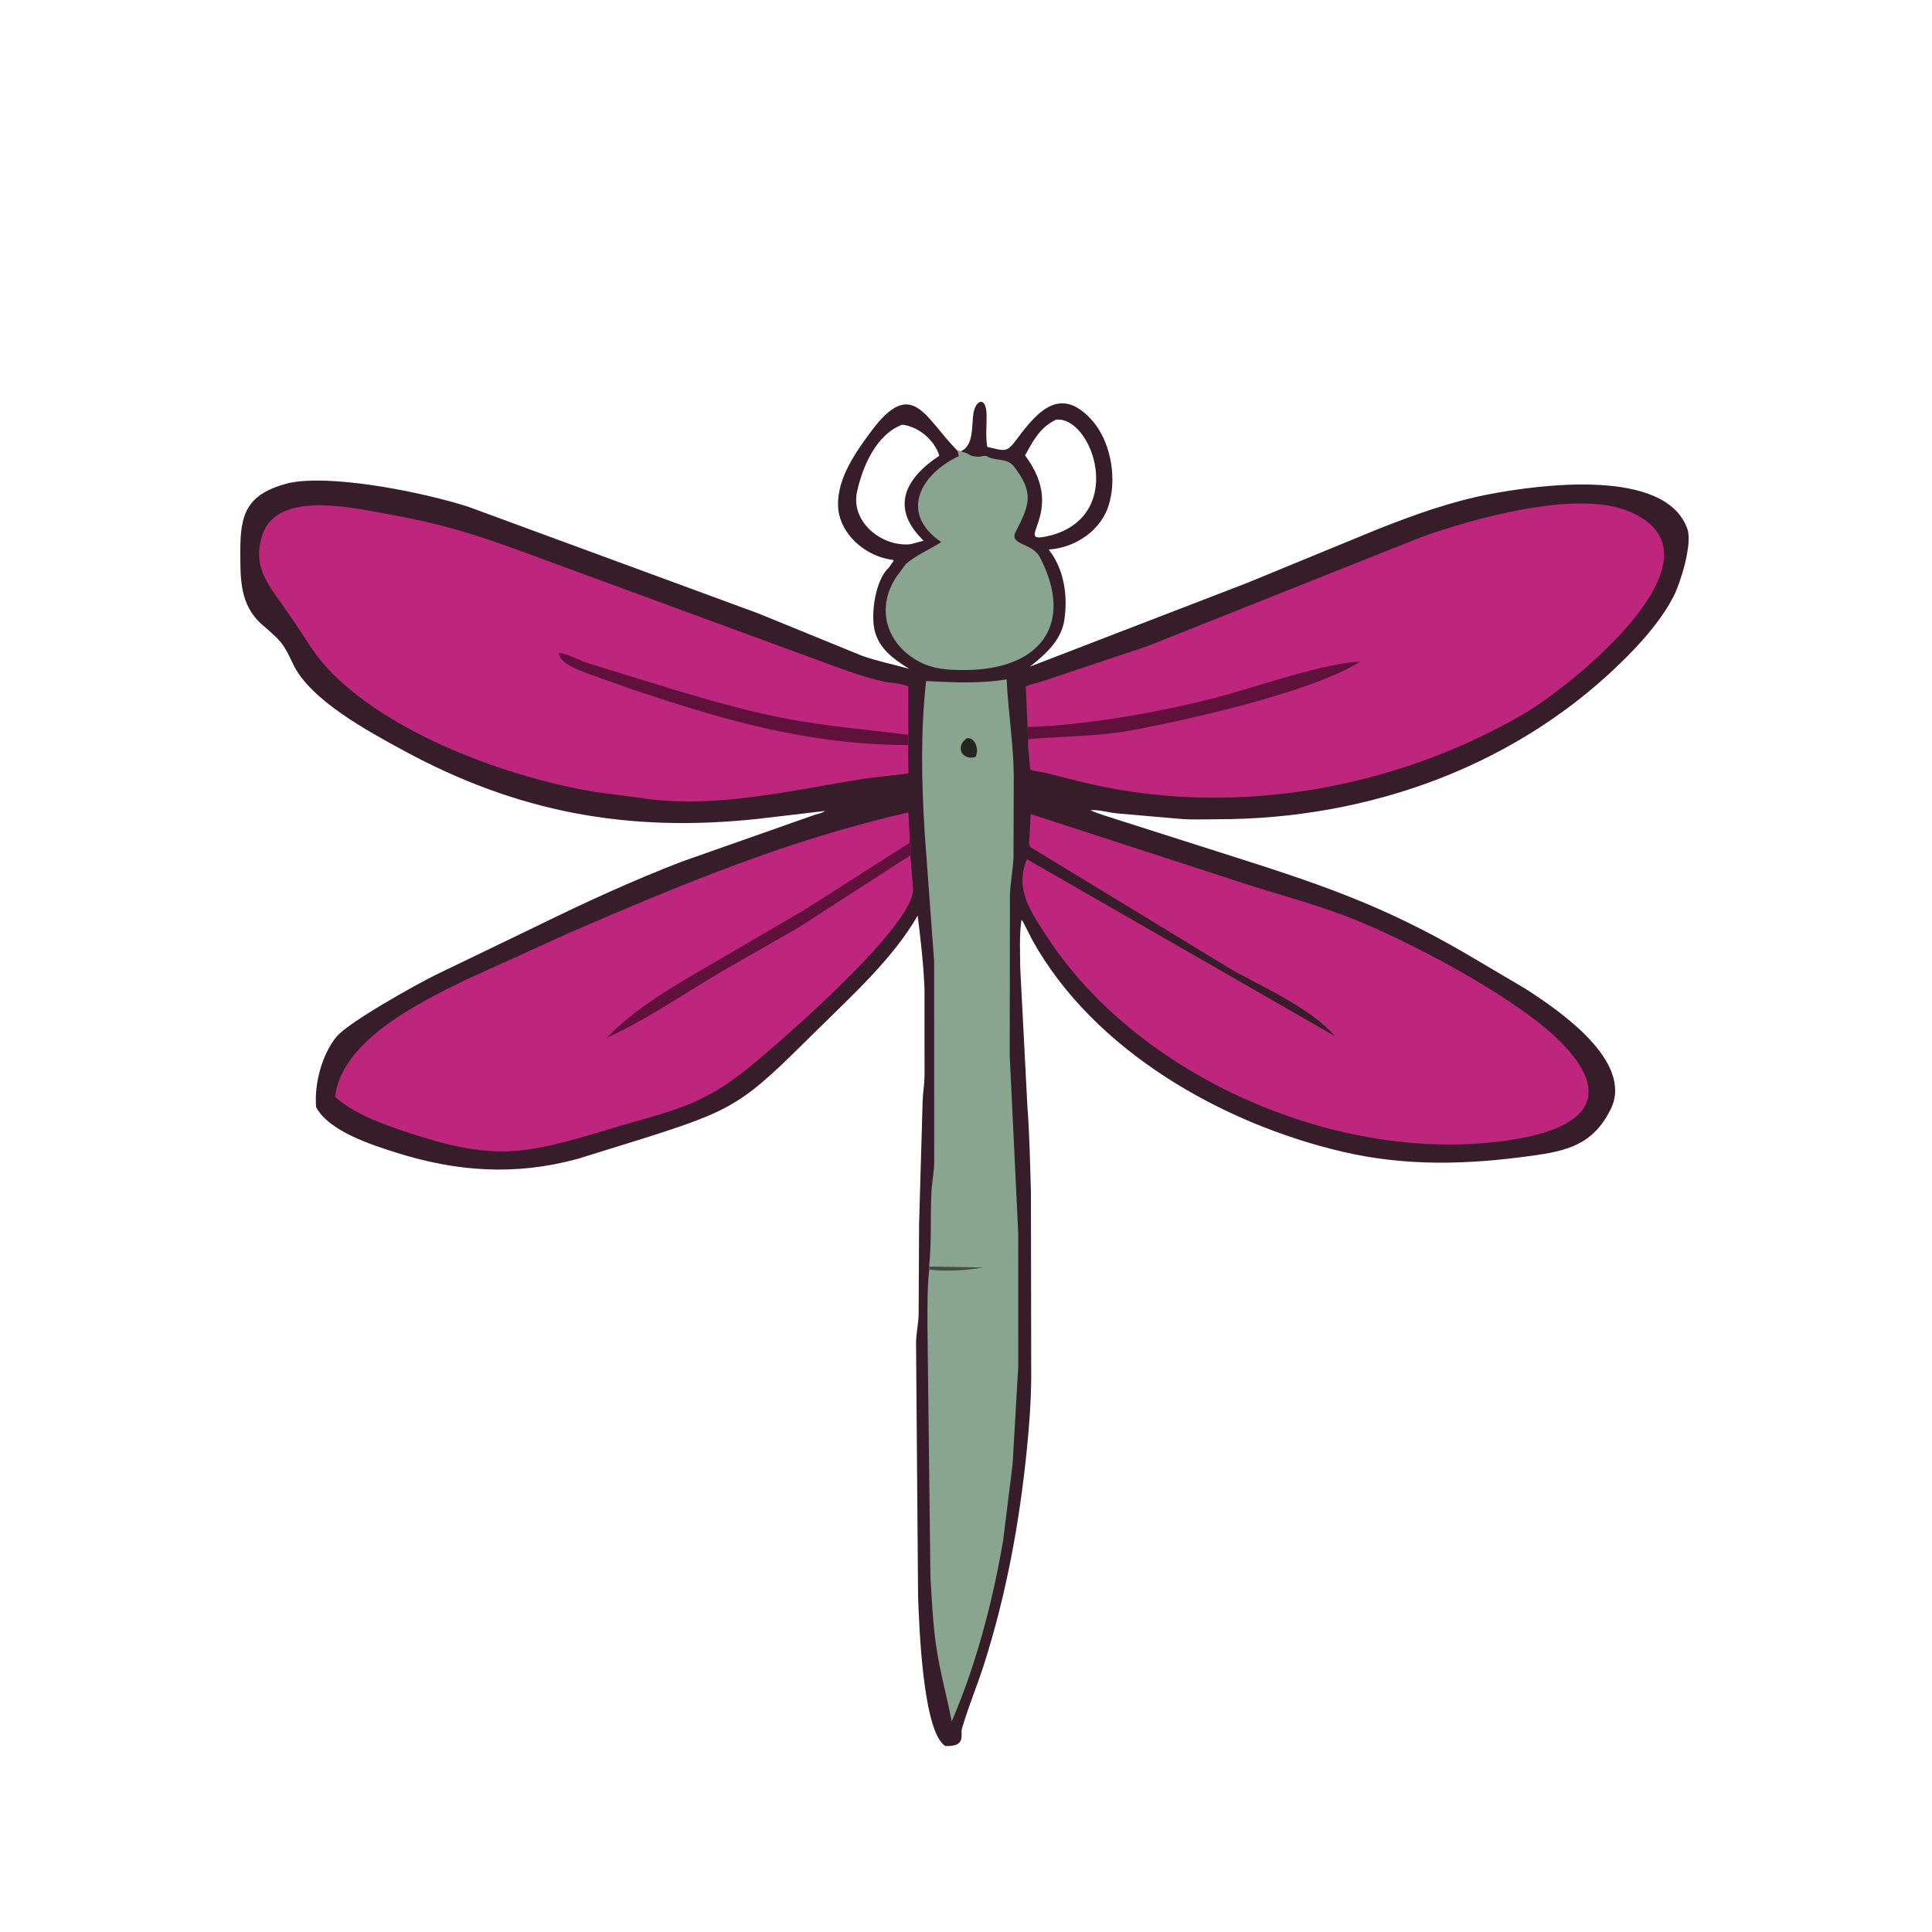
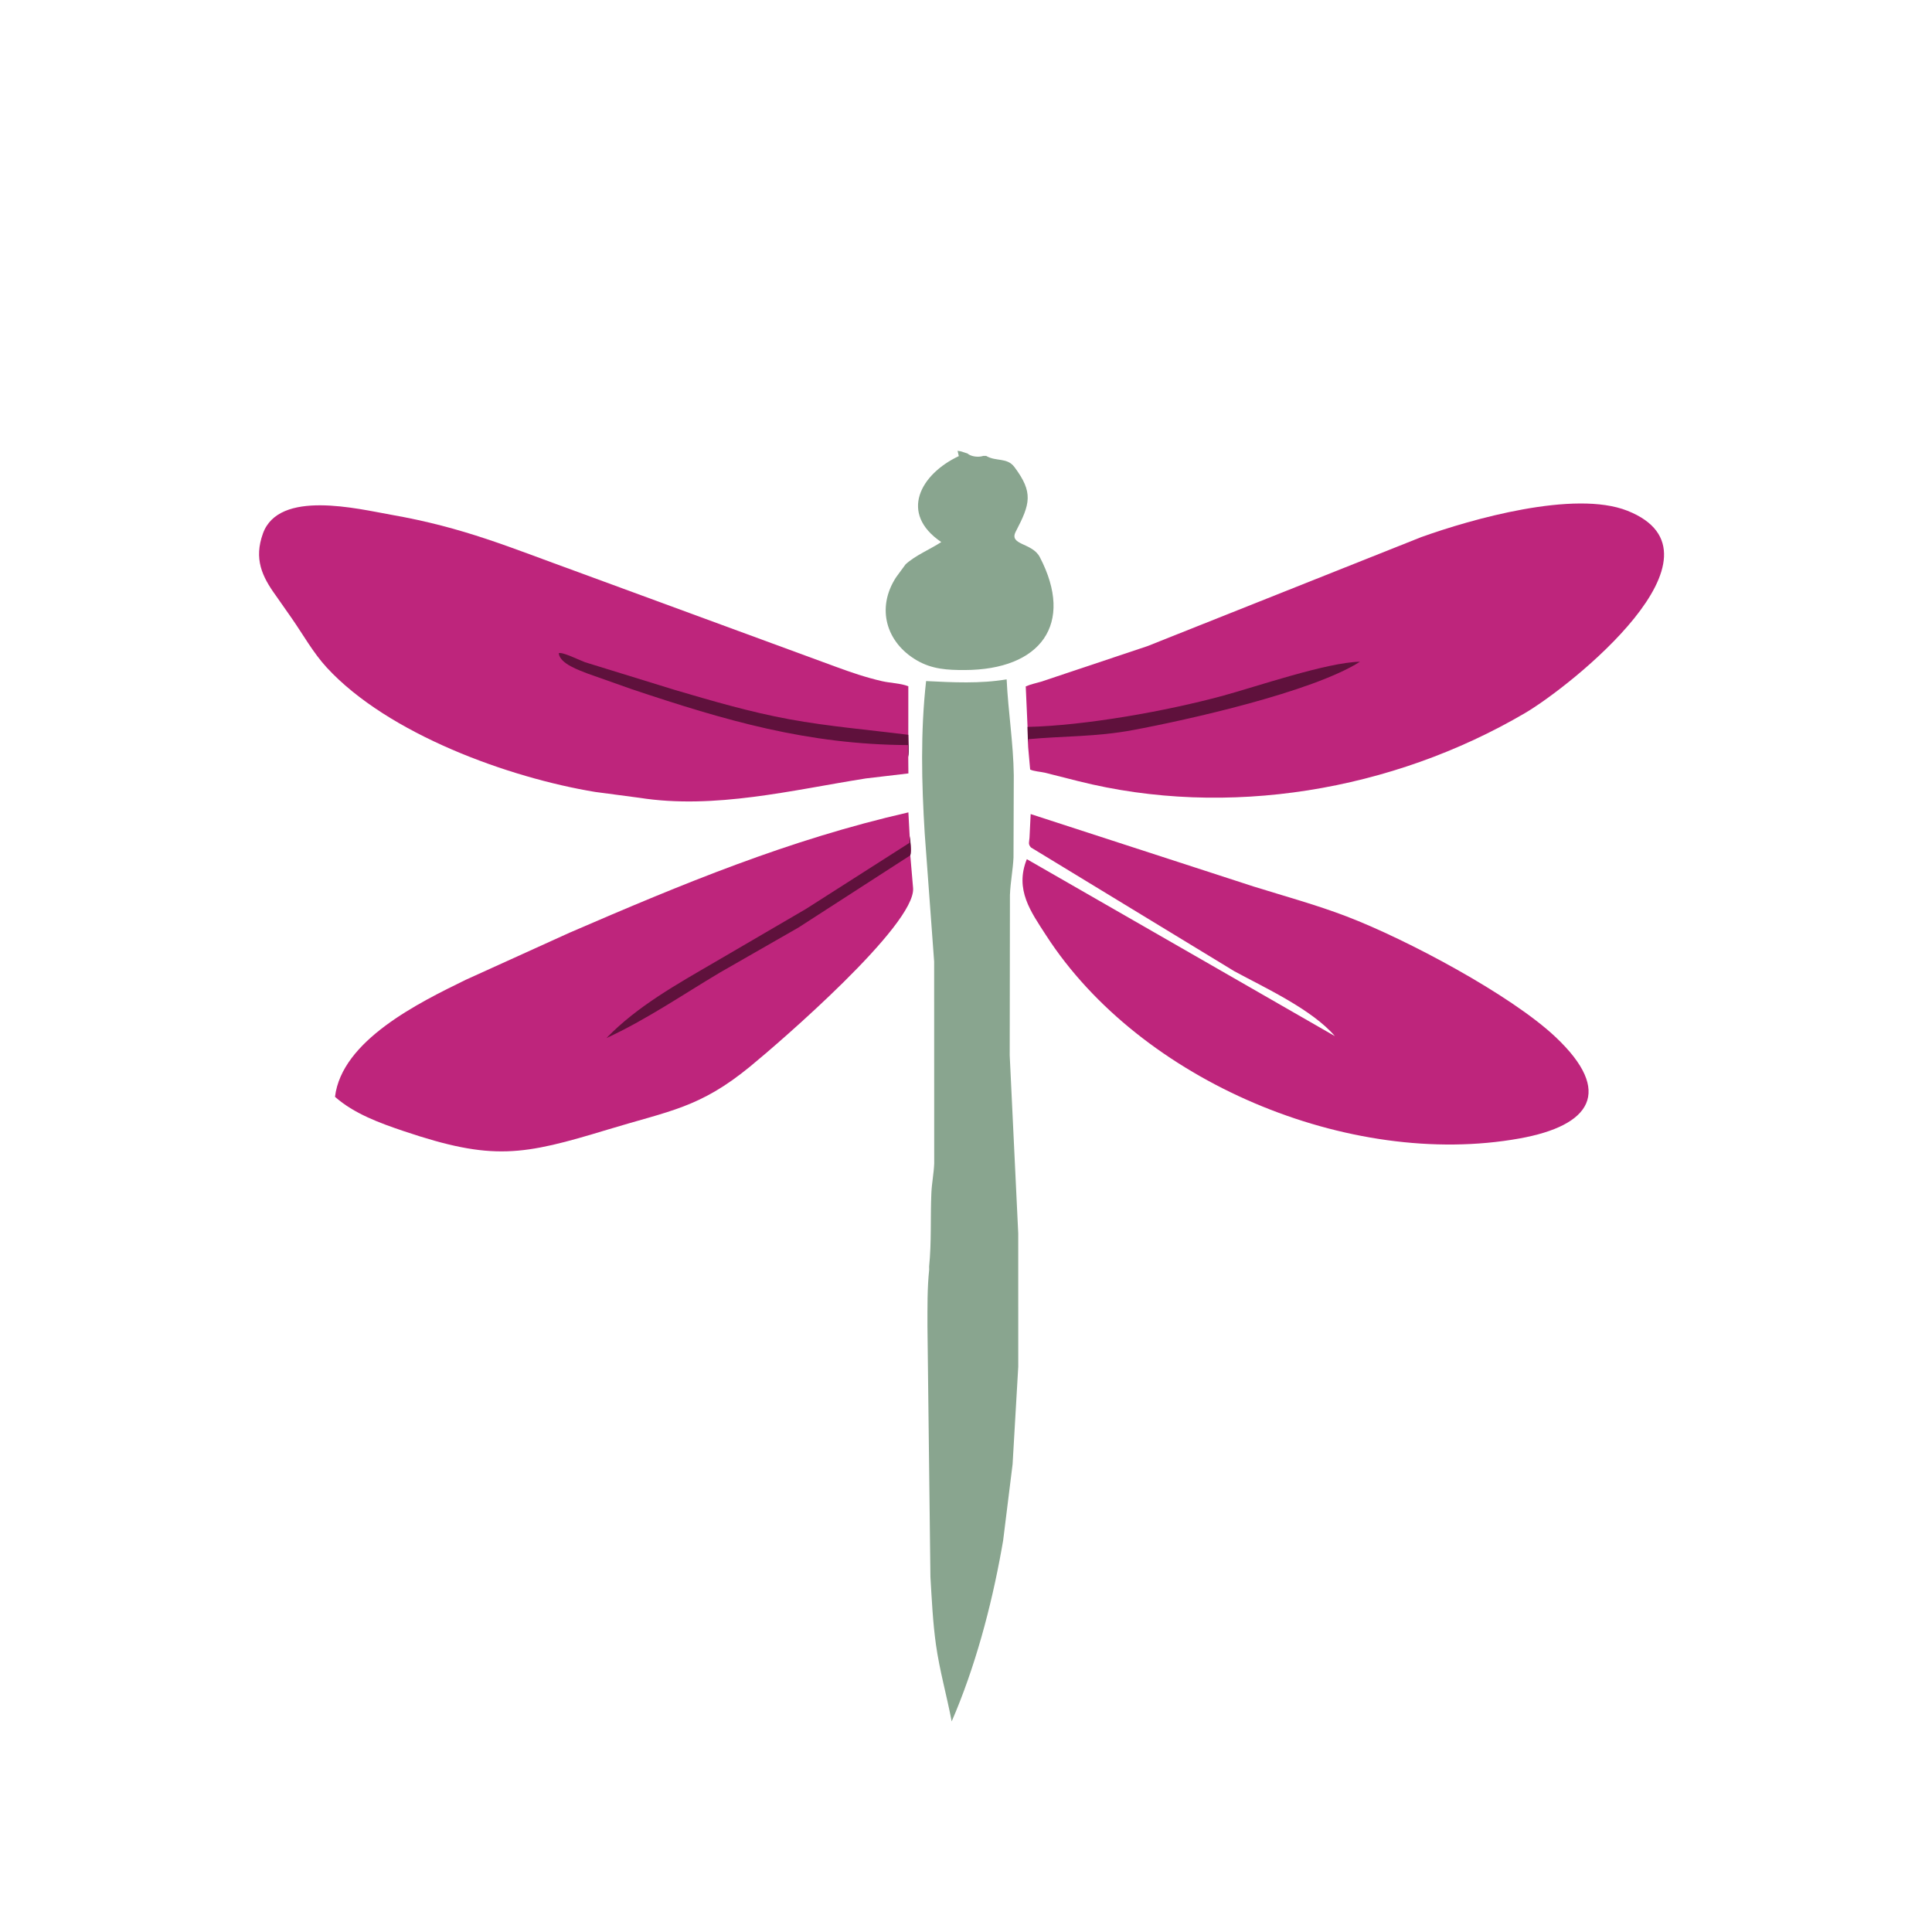
<svg xmlns="http://www.w3.org/2000/svg" version="1.1" style="display: block;" viewBox="0 0 2048 2048" width="640" height="640">
-   <path transform="translate(0,0)" fill="rgb(55,28,41)" d="M 1018.37 478.408 L 1019.44 477.911 C 1032.31 471.701 1029.94 450.747 1031.82 438.5 C 1034.06 423.894 1045.42 419.037 1045.84 440.124 C 1046.05 450.759 1044.54 463.359 1046.57 473.69 C 1066.1 478.266 1067.04 480.172 1078.43 464.791 C 1100.6 434.85 1124.31 409.665 1156.5 444.307 C 1176.54 465.865 1183.86 503.553 1176.25 532 L 1175.82 533.651 C 1168.08 562.094 1140.04 580.666 1111.64 582.545 L 1112.55 583.731 C 1128.21 604.359 1132.02 632.143 1128.24 657.291 C 1124.99 678.951 1107.97 693.757 1091.78 706.66 L 1322.12 617.879 L 1459.11 561.522 C 1498.83 545.782 1538.31 531.45 1580.49 523.539 C 1629.96 514.261 1765.71 494.984 1788.73 560.841 C 1794.28 576.725 1781.18 618.339 1774.18 631.932 C 1762.14 655.306 1744.2 676.249 1725.84 694.878 C 1610.96 811.403 1452.2 868.459 1290.56 868.436 C 1277.16 868.434 1263.22 869.175 1249.9 867.941 L 1183.47 862.168 C 1174.88 861.281 1164.42 858.083 1155.94 858.869 C 1165.45 863.364 1175.98 865.836 1185.91 869.324 L 1298.47 905.201 C 1398.27 936.781 1466.16 959.528 1555.7 1011.94 L 1616.28 1047.69 C 1653.87 1071.65 1731.99 1125.57 1707.46 1175.69 C 1688.79 1213.86 1660.12 1220.13 1623.83 1225.16 C 1555.25 1234.67 1489.99 1236.64 1422.1 1220.64 C 1294.55 1190.57 1159.75 1113.45 1094.85 997.499 L 1086.58 981.368 C 1085.6 979.473 1084.4 976.217 1082.8 974.908 C 1080.41 991.286 1081.41 1008.61 1081.45 1025.16 L 1089.07 1172.67 C 1091.23 1199.67 1092.07 1235.98 1092.83 1264.12 L 1093.14 1459.95 C 1092.97 1485.45 1091.07 1511.03 1088.52 1536.41 C 1080.71 1614.04 1066.75 1690.26 1042.98 1764.7 C 1035.71 1787.51 1026.15 1809.85 1019.6 1832.8 C 1017.97 1838.5 1024.63 1851.95 1002 1850.81 C 977.816 1835.64 974.274 1719.54 973.197 1692.97 L 971.041 1423 C 971.235 1412.9 973.609 1403.01 973.78 1392.79 L 974.278 1297.39 L 978.042 1167 C 978.286 1158.51 979.846 1150.11 980.047 1141.57 L 980.005 1048.3 C 978.988 1022.39 975.996 996.273 972.779 970.563 C 946.412 1016.49 902.575 1055.75 865.38 1092.63 C 786.406 1170.94 780.446 1175.83 675.56 1208.82 L 612 1228.54 C 546.486 1246.34 484.632 1242.2 420.459 1221.97 C 394.821 1213.89 348.892 1199.41 335.137 1173.74 C 332.857 1149.91 341.092 1117.96 356.602 1099.11 C 369.593 1083.31 442.03 1043.21 461.42 1033.62 L 568.495 981.956 C 618.778 957.27 671.024 933.205 723.316 913.153 L 864.508 863.45 C 867.401 862.616 872.411 861.674 874.512 859.653 L 803.5 868.025 C 665.213 882.86 547.996 860.983 427.457 795.417 C 391.967 776.113 328.386 742.24 310.46 703.51 C 300.052 681.022 297.335 679.059 278.179 662.44 C 254.018 641.479 254.786 613.534 254.736 584.606 C 254.667 544.701 261.059 523.351 307 511.808 L 314.728 510.58 C 361.548 504.762 448.183 521.799 496.187 537.115 L 803.655 650.176 L 913.781 695.152 C 930.072 700.952 947.254 704.287 963.873 709.067 C 947.357 698.625 931.812 688.066 927.059 667.844 C 922.955 650.381 927.972 614.445 942.245 601.707 C 949.688 590.497 949.936 595.448 935.742 591.291 C 911.236 584.115 888.817 562.095 888.349 535.5 C 887.835 506.303 907.122 479.196 923.773 456.849 C 966.721 399.211 980.36 442.487 1014.02 476.824 L 1015.07 477.878 L 1018.37 478.408 z M 956.313 450.176 C 928.847 460.684 914.66 493.918 908.572 520.872 C 901.256 553.266 935.01 580.185 965.392 576.851 L 979.091 573.181 C 943.873 539.036 958.289 507.879 995.709 483.082 C 990.806 466.596 973.479 451.986 956.313 450.176 z M 1119.43 444.893 C 1102.34 453.112 1095.44 466.778 1086.6 482.773 C 1134.38 545.97 1066.42 579.929 1116.12 566.977 C 1194.02 543.567 1157.06 440.648 1119.43 444.893 z" />
  <path transform="translate(0,0)" fill="rgb(137,165,143)" d="M 1015.07 477.878 L 1018.37 478.408 L 1025.5 480.695 C 1029.46 484.137 1037.25 484.943 1042.21 483.3 L 1045.39 483.267 C 1055.64 489.514 1067.52 484.63 1075.33 495.075 C 1095.58 522.162 1092.11 534.011 1076.75 563.524 C 1069.18 578.059 1094.16 575.082 1102.21 590.504 C 1139.29 661.5 1103.16 710.046 1022.69 710.267 C 1004.32 710.317 988.08 709.449 971.869 700.016 C 939.22 681.017 928.7 644.525 949.867 611.96 L 959.974 598.193 C 970.169 588.822 985.925 582.324 997.8 574.616 C 952.741 544.154 975.731 502.572 1016.37 483.5 L 1015.07 477.878 z" />
  <path transform="translate(0,0)" fill="rgb(137,165,143)" d="M 984.908 1342.6 C 987.555 1316.58 986.148 1290.66 987.293 1264.62 C 987.752 1254.18 989.864 1243.92 990.296 1233.43 L 990.232 1019.4 L 980.234 883.5 C 976.916 829.719 975.675 775.606 981.713 721.953 C 1010.22 723.359 1038.79 724.878 1067.08 720.153 C 1068.66 754.03 1074.25 788.025 1074.65 821.809 L 1074.36 909.099 C 1073.71 922.373 1071.05 935.528 1070.58 948.797 L 1070.34 1118.73 L 1079.37 1307.38 L 1079.4 1448.64 L 1073.39 1552.14 L 1063.35 1633.12 L 1061.64 1642.8 C 1050.67 1703.76 1033.44 1768.02 1008.83 1824.78 C 1003.65 1797.59 996.032 1770.98 992.163 1743.5 C 988.813 1719.71 987.744 1695.62 986.287 1671.68 L 983.136 1405.96 C 983.161 1385.81 982.858 1365.88 984.976 1345.82 L 984.908 1342.6 z" />
-   <path transform="translate(0,0)" fill="rgb(72,76,70)" d="M 984.908 1342.6 L 1042.19 1343.6 C 1024.37 1346.72 1003.03 1348 985.07 1345.87 L 984.908 1342.6 z" />
-   <path transform="translate(0,0)" fill="rgb(39,36,36)" d="M 1025.14 782.5 C 1034.15 781.274 1038.36 796.077 1033.88 802.5 L 1029.5 803.194 C 1016.13 802.53 1015.02 788.638 1025.14 782.5 z" />
  <path transform="translate(0,0)" fill="rgb(190,37,124)" d="M 1092.84 898.343 C 1089.57 894.587 1091.01 893.003 1091.32 888.028 L 1092.55 862.939 L 1329 939.775 C 1361.96 950.046 1395.33 959.156 1427.6 971.5 C 1490.96 995.73 1601.51 1054.56 1648.84 1099.18 C 1710.91 1157.67 1686.04 1193.28 1610.79 1206.81 C 1430.43 1239.25 1208.85 1146.22 1109.02 991.691 C 1092.76 966.514 1075.44 943.071 1088.48 910.75 L 1415.02 1098.32 C 1390.84 1070.09 1340.88 1047.11 1308.66 1029.67 L 1092.84 898.343 z" />
  <path transform="translate(0,0)" fill="rgb(190,37,124)" d="M 964.957 906.709 L 967.923 941.567 C 970.423 980.636 826.681 1104.75 794.855 1130.8 C 741.552 1174.43 710.074 1177.38 644.261 1197.38 C 553.945 1224.82 522.23 1230.85 427.906 1199.02 C 402.636 1190.49 375.32 1180.59 355.118 1162.68 C 362.308 1102.93 443.86 1063.01 493.676 1038.64 L 603.805 988.678 C 723.657 936.904 835.673 890.255 962.926 861.153 L 964.283 886.33 C 964.928 891.788 966.323 901.735 964.957 906.709 z" />
  <path transform="translate(0,0)" fill="rgb(95,17,60)" d="M 964.571 886.33 C 964.928 891.788 966.323 901.735 964.957 906.709 L 846.382 983.248 L 762.891 1031.08 C 723.519 1054.55 684.543 1081.23 642.875 1100.38 C 675.604 1066.51 718.07 1043.05 758.457 1019.49 L 854.323 963.531 L 964.007 893.5 L 964.571 886.33 z" />
  <path transform="translate(0,0)" fill="rgb(190,37,124)" d="M 1089.25 770.568 L 1087.33 727.626 C 1092.65 725.284 1098.13 724.242 1103.68 722.599 L 1216.25 684.953 L 1506.53 569.376 C 1559.41 550.396 1668.89 519.152 1725.11 541.416 C 1841.2 587.399 1664.78 727.63 1616.51 755.922 C 1476.04 838.269 1301.17 867.913 1142.83 827.994 L 1107.55 819.076 C 1103.08 818.05 1095.95 817.643 1092.01 815.747 L 1089.87 791.777 L 1089.25 770.568 z" />
  <path transform="translate(0,0)" fill="rgb(95,17,60)" d="M 1089.25 770.568 C 1150.52 769.157 1236.08 753.842 1295.83 737.653 C 1331.17 728.076 1406.92 701.988 1441.63 701.474 C 1391.08 733.606 1258.4 763.252 1200.5 773.991 C 1161.55 781.215 1127.88 780.085 1090.15 783.562 C 1089.72 785.941 1089.72 788.16 1089.7 790.568 L 1089.25 770.568 z" />
  <path transform="translate(0,0)" fill="rgb(190,37,124)" d="M 962.787 802.506 L 962.944 819.859 L 917.915 825.165 C 839.781 837.496 757.313 858.213 677.812 845.703 L 630.946 839.496 C 539.854 824.503 411.594 778.414 346.369 707.632 C 332.083 692.129 321.382 672.845 309.375 655.561 L 292.453 631.392 C 277.495 610.778 269.135 592.303 278.704 565.591 C 295.572 518.502 379.611 539.491 414.692 545.667 C 492.184 559.308 539.264 579.856 612.684 606.394 L 885.72 706.707 C 901.87 712.681 918.252 718.239 935.056 722.076 C 944.006 724.12 954.473 724.208 962.871 727.457 L 962.845 778.93 C 962.874 786.633 963.625 794.872 962.787 802.506 z" />
  <path transform="translate(0,0)" fill="rgb(95,17,60)" d="M 962.787 802.506 C 962.304 798.369 962.532 793.994 962.481 789.822 C 855.826 789.279 768.697 763.73 669.141 730.373 L 623 714.051 C 614.409 710.602 593.496 703.742 592.287 692.5 C 595.194 690.363 615.792 700.463 620.168 701.985 L 715 731.258 C 755.479 743.158 795.072 754.783 836.669 762.435 C 878.131 770.062 921.004 773.633 962.862 778.93 C 962.874 786.633 963.625 794.872 962.787 802.506 z" />
</svg>